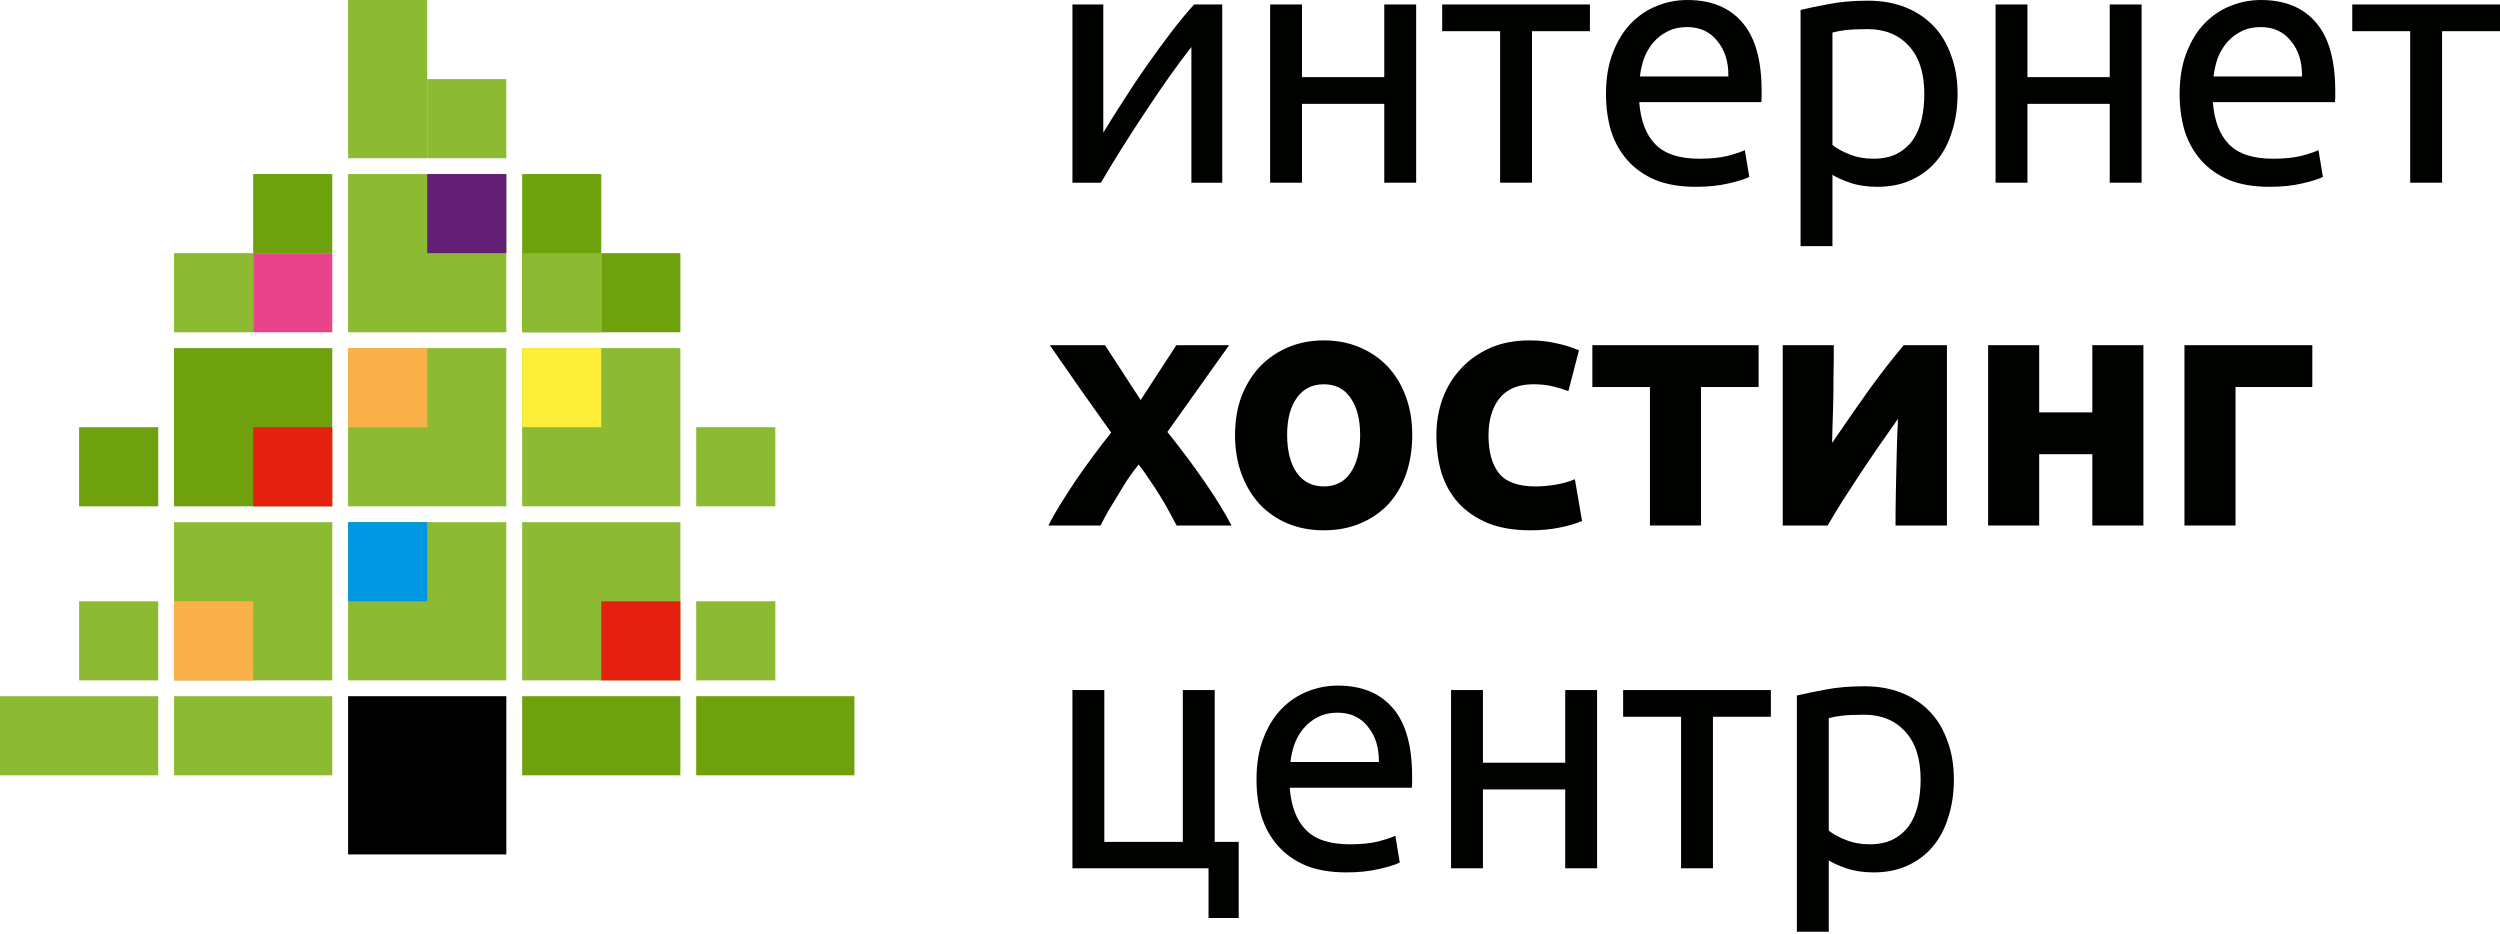
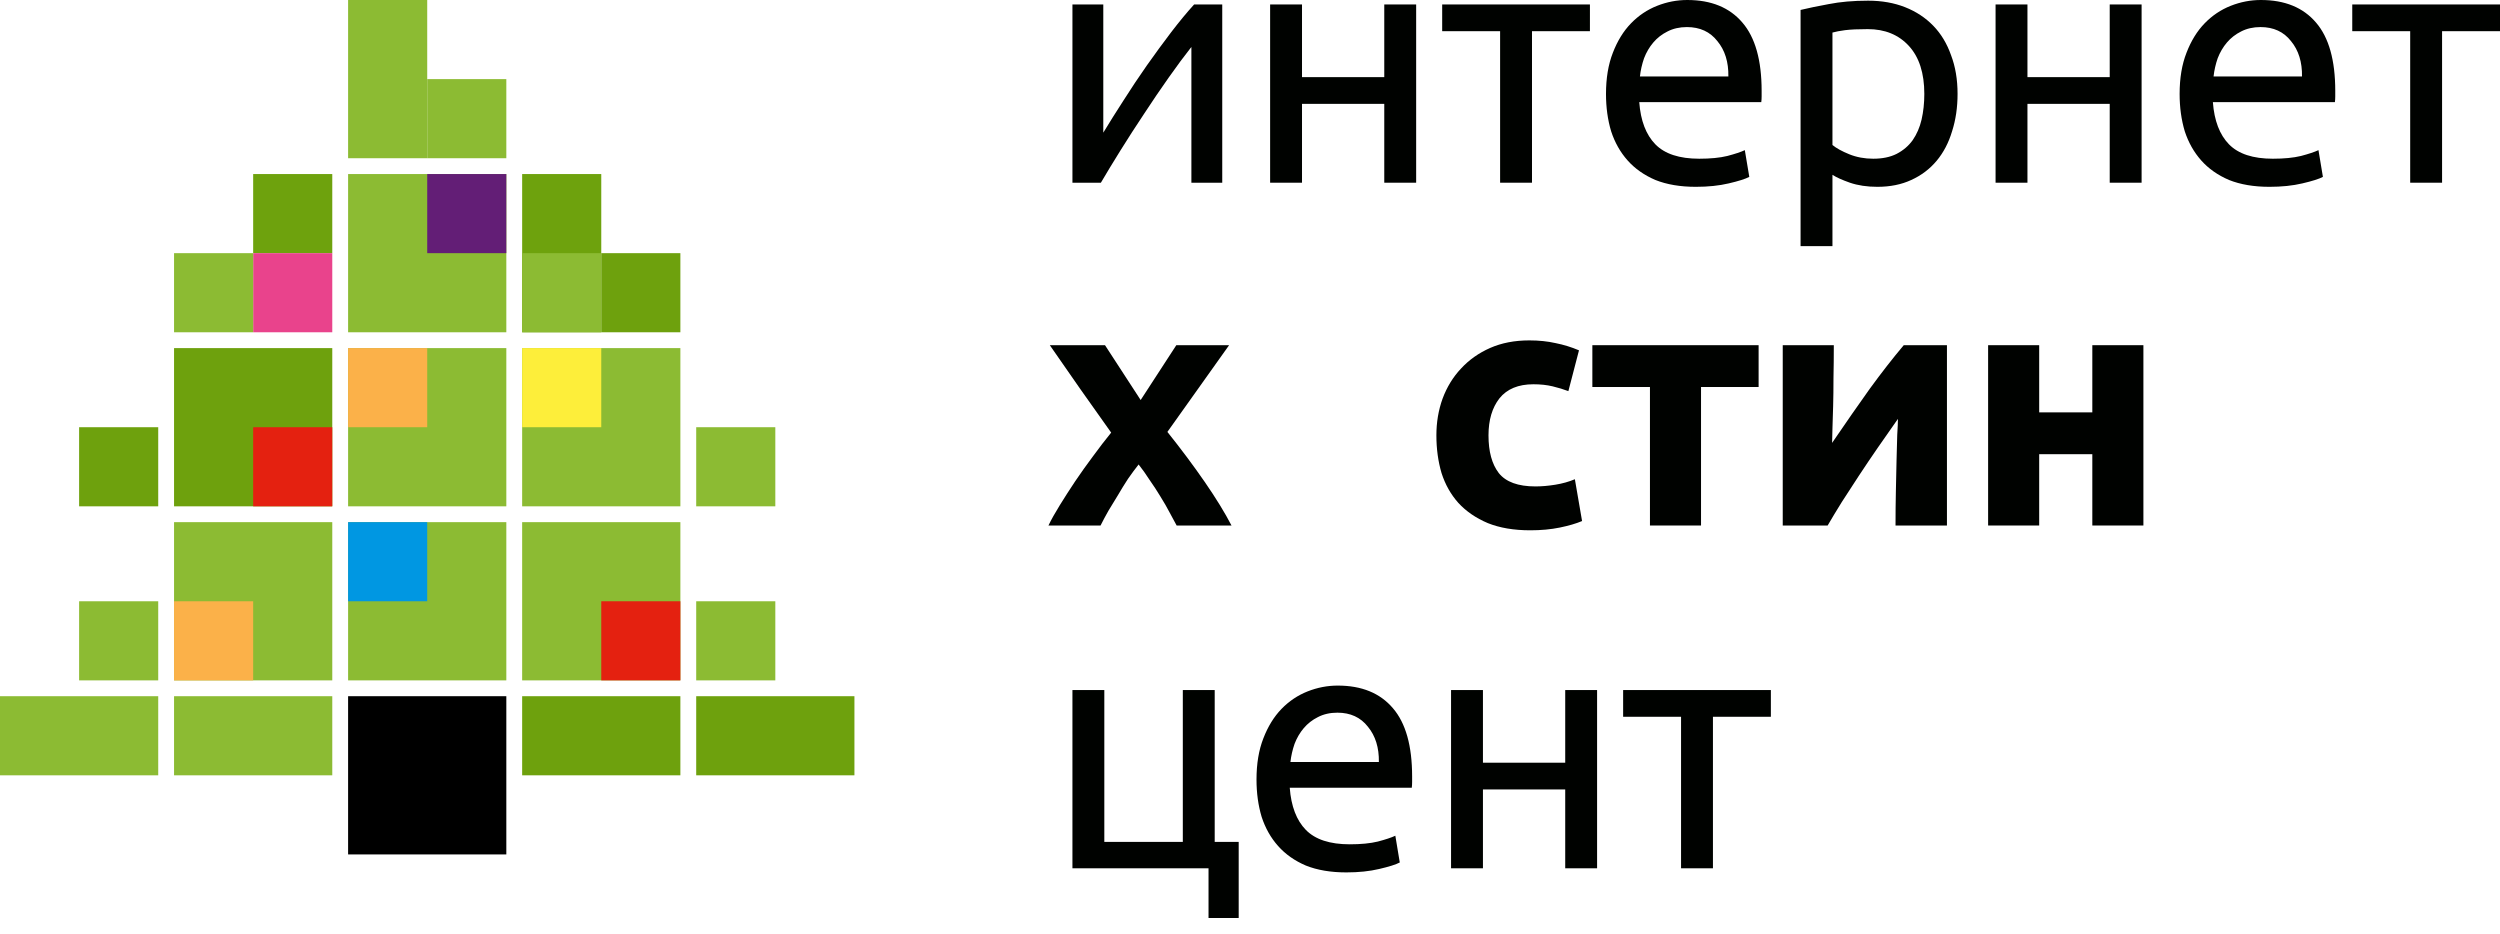
<svg xmlns="http://www.w3.org/2000/svg" width="158" height="59" viewBox="0 0 158 59" fill="none">
  <path d="M77.246 0.282V11.547H75.296V2.968C74.862 3.517 74.386 4.16 73.866 4.896C73.346 5.633 72.826 6.398 72.306 7.193C71.786 7.973 71.288 8.745 70.811 9.511C70.335 10.276 69.923 10.955 69.576 11.547H67.778V0.282H69.728V8.384C70.104 7.763 70.53 7.084 71.006 6.348C71.483 5.597 71.974 4.86 72.479 4.138C72.999 3.401 73.512 2.701 74.018 2.036C74.538 1.358 75.021 0.773 75.469 0.282H77.246Z" fill="#000200" />
  <path d="M89.501 11.547H87.486V6.564H82.287V11.547H80.272V0.282H82.287V4.875H87.486V0.282H89.501V11.547Z" fill="#000200" />
  <path d="M100.483 0.282V1.971H96.822V11.547H94.807V1.971H91.146V0.282H100.483Z" fill="#000200" />
  <path d="M101.499 5.936C101.499 4.939 101.644 4.073 101.932 3.336C102.221 2.585 102.604 1.964 103.081 1.473C103.557 0.982 104.106 0.614 104.727 0.368C105.348 0.123 105.984 0 106.634 0C108.15 0 109.313 0.477 110.122 1.43C110.93 2.369 111.335 3.806 111.335 5.741C111.335 5.828 111.335 5.943 111.335 6.088C111.335 6.218 111.328 6.34 111.313 6.456H103.601C103.687 7.626 104.027 8.514 104.619 9.121C105.211 9.727 106.135 10.031 107.392 10.031C108.1 10.031 108.692 9.973 109.168 9.857C109.659 9.727 110.028 9.605 110.273 9.489L110.555 11.179C110.309 11.309 109.876 11.446 109.255 11.591C108.648 11.735 107.955 11.807 107.175 11.807C106.193 11.807 105.341 11.663 104.619 11.374C103.911 11.07 103.326 10.659 102.864 10.139C102.402 9.619 102.055 9.005 101.824 8.297C101.607 7.575 101.499 6.788 101.499 5.936ZM109.233 4.831C109.248 3.921 109.017 3.177 108.54 2.6C108.078 2.008 107.435 1.711 106.612 1.711C106.15 1.711 105.738 1.805 105.377 1.993C105.03 2.166 104.734 2.398 104.489 2.686C104.243 2.975 104.048 3.307 103.904 3.683C103.774 4.058 103.687 4.441 103.644 4.831H109.233Z" fill="#000200" />
  <path d="M121.617 5.936C121.617 4.622 121.292 3.611 120.642 2.903C119.992 2.195 119.125 1.841 118.042 1.841C117.435 1.841 116.959 1.863 116.612 1.906C116.28 1.95 116.013 2 115.811 2.058V9.164C116.056 9.366 116.41 9.561 116.872 9.749C117.334 9.937 117.84 10.031 118.389 10.031C118.966 10.031 119.457 9.93 119.862 9.727C120.281 9.511 120.62 9.222 120.88 8.861C121.14 8.485 121.328 8.052 121.443 7.561C121.559 7.055 121.617 6.514 121.617 5.936ZM123.718 5.936C123.718 6.788 123.603 7.575 123.371 8.297C123.155 9.02 122.83 9.641 122.397 10.161C121.963 10.681 121.429 11.085 120.793 11.374C120.172 11.663 119.457 11.807 118.649 11.807C117.999 11.807 117.421 11.72 116.915 11.547C116.424 11.374 116.056 11.208 115.811 11.049V15.555H113.796V0.628C114.272 0.513 114.865 0.39 115.572 0.26C116.294 0.116 117.125 0.043 118.064 0.043C118.93 0.043 119.71 0.181 120.403 0.455C121.097 0.729 121.689 1.119 122.18 1.625C122.671 2.13 123.047 2.751 123.306 3.488C123.581 4.21 123.718 5.026 123.718 5.936Z" fill="#000200" />
  <path d="M135.349 11.547H133.334V6.564H128.135V11.547H126.12V0.282H128.135V4.875H133.334V0.282H135.349V11.547Z" fill="#000200" />
  <path d="M137.752 5.936C137.752 4.939 137.897 4.073 138.186 3.336C138.475 2.585 138.857 1.964 139.334 1.473C139.811 0.982 140.359 0.614 140.98 0.368C141.602 0.123 142.237 0 142.887 0C144.403 0 145.566 0.477 146.375 1.43C147.184 2.369 147.588 3.806 147.588 5.741C147.588 5.828 147.588 5.943 147.588 6.088C147.588 6.218 147.581 6.34 147.566 6.456H139.854C139.941 7.626 140.28 8.514 140.872 9.121C141.464 9.727 142.389 10.031 143.645 10.031C144.353 10.031 144.945 9.973 145.422 9.857C145.913 9.727 146.281 9.605 146.527 9.489L146.808 11.179C146.563 11.309 146.129 11.446 145.508 11.591C144.902 11.735 144.208 11.807 143.429 11.807C142.446 11.807 141.594 11.663 140.872 11.374C140.164 11.07 139.579 10.659 139.117 10.139C138.655 9.619 138.309 9.005 138.077 8.297C137.861 7.575 137.752 6.788 137.752 5.936ZM145.487 4.831C145.501 3.921 145.27 3.177 144.793 2.6C144.331 2.008 143.689 1.711 142.865 1.711C142.403 1.711 141.991 1.805 141.63 1.993C141.284 2.166 140.988 2.398 140.742 2.686C140.497 2.975 140.302 3.307 140.157 3.683C140.027 4.058 139.941 4.441 139.897 4.831H145.487Z" fill="#000200" />
  <path d="M158 0.282V1.971H154.339V11.547H152.324V1.971H148.663V0.282H158Z" fill="#000200" />
  <path d="M72.09 25.282L74.343 21.816H77.679L73.779 27.297C74.646 28.381 75.433 29.435 76.141 30.46C76.848 31.486 77.412 32.403 77.831 33.212H74.364C74.249 32.995 74.104 32.728 73.931 32.41C73.758 32.078 73.563 31.738 73.346 31.392C73.129 31.031 72.898 30.677 72.653 30.33C72.422 29.969 72.191 29.644 71.96 29.355C71.743 29.63 71.519 29.933 71.288 30.265C71.071 30.598 70.862 30.937 70.66 31.284C70.457 31.616 70.255 31.948 70.053 32.28C69.865 32.612 69.699 32.923 69.555 33.212H66.262C66.435 32.851 66.673 32.425 66.977 31.933C67.28 31.442 67.605 30.937 67.951 30.417C68.313 29.883 68.688 29.355 69.078 28.835C69.468 28.301 69.851 27.803 70.226 27.341C69.576 26.431 68.926 25.514 68.276 24.589C67.627 23.65 66.984 22.726 66.348 21.816H69.836L72.09 25.282Z" fill="#000200" />
-   <path d="M89.254 27.492C89.254 28.388 89.124 29.211 88.864 29.962C88.604 30.699 88.229 31.334 87.738 31.869C87.247 32.388 86.654 32.793 85.961 33.082C85.282 33.37 84.517 33.515 83.665 33.515C82.827 33.515 82.062 33.37 81.368 33.082C80.689 32.793 80.105 32.388 79.614 31.869C79.122 31.334 78.74 30.699 78.465 29.962C78.191 29.211 78.054 28.388 78.054 27.492C78.054 26.597 78.191 25.781 78.465 25.044C78.754 24.308 79.144 23.679 79.635 23.159C80.141 22.639 80.733 22.235 81.412 21.946C82.105 21.657 82.856 21.513 83.665 21.513C84.488 21.513 85.239 21.657 85.918 21.946C86.611 22.235 87.203 22.639 87.694 23.159C88.185 23.679 88.568 24.308 88.843 25.044C89.117 25.781 89.254 26.597 89.254 27.492ZM85.961 27.492C85.961 26.496 85.759 25.716 85.355 25.152C84.965 24.575 84.401 24.286 83.665 24.286C82.928 24.286 82.358 24.575 81.953 25.152C81.549 25.716 81.347 26.496 81.347 27.492C81.347 28.489 81.549 29.283 81.953 29.875C82.358 30.453 82.928 30.742 83.665 30.742C84.401 30.742 84.965 30.453 85.355 29.875C85.759 29.283 85.961 28.489 85.961 27.492Z" fill="#000200" />
  <path d="M90.78 27.514C90.78 26.691 90.91 25.918 91.17 25.196C91.444 24.459 91.834 23.824 92.34 23.289C92.845 22.741 93.459 22.307 94.181 21.989C94.903 21.672 95.727 21.513 96.651 21.513C97.257 21.513 97.814 21.571 98.319 21.686C98.825 21.787 99.316 21.939 99.792 22.141L99.121 24.719C98.817 24.604 98.485 24.503 98.124 24.416C97.763 24.329 97.359 24.286 96.911 24.286C95.958 24.286 95.243 24.582 94.766 25.174C94.304 25.766 94.073 26.546 94.073 27.514C94.073 28.539 94.29 29.334 94.723 29.897C95.171 30.46 95.943 30.742 97.041 30.742C97.431 30.742 97.85 30.706 98.297 30.634C98.745 30.561 99.157 30.446 99.532 30.287L99.987 32.93C99.612 33.089 99.142 33.226 98.579 33.342C98.016 33.457 97.395 33.515 96.716 33.515C95.676 33.515 94.781 33.363 94.029 33.06C93.278 32.742 92.657 32.316 92.166 31.782C91.69 31.247 91.336 30.619 91.105 29.897C90.888 29.16 90.78 28.366 90.78 27.514Z" fill="#000200" />
  <path d="M111.144 24.459H107.505V33.212H104.277V24.459H100.637V21.816H111.144V24.459Z" fill="#000200" />
  <path d="M123.047 21.816V33.212H119.797C119.797 32.489 119.804 31.775 119.819 31.067C119.833 30.345 119.848 29.68 119.862 29.074C119.876 28.467 119.891 27.94 119.905 27.492C119.934 27.03 119.949 26.691 119.949 26.474C119.53 27.066 119.111 27.666 118.692 28.272C118.273 28.879 117.869 29.478 117.479 30.07C117.103 30.648 116.742 31.204 116.396 31.738C116.064 32.273 115.767 32.764 115.507 33.212H112.669V21.816H115.897C115.897 22.538 115.89 23.232 115.876 23.896C115.876 24.546 115.869 25.138 115.854 25.672C115.84 26.207 115.825 26.676 115.811 27.081C115.796 27.471 115.789 27.774 115.789 27.991C116.656 26.72 117.45 25.578 118.172 24.567C118.909 23.556 119.624 22.639 120.317 21.816H123.047Z" fill="#000200" />
  <path d="M135.463 33.212H132.235V28.705H128.877V33.212H125.649V21.816H128.877V26.062H132.235V21.816H135.463V33.212Z" fill="#000200" />
-   <path d="M146.139 24.459H141.286V33.212H138.058V21.816H146.139V24.459Z" fill="#000200" />
  <path d="M76.769 53.208H78.285V58.017H76.379V54.876H67.778V43.611H69.793V53.208H74.754V43.611H76.769V53.208Z" fill="#000200" />
  <path d="M79.411 49.265C79.411 48.269 79.555 47.402 79.844 46.665C80.133 45.914 80.516 45.293 80.992 44.802C81.469 44.311 82.018 43.943 82.639 43.697C83.26 43.452 83.895 43.329 84.545 43.329C86.062 43.329 87.224 43.806 88.033 44.759C88.842 45.698 89.246 47.135 89.246 49.07C89.246 49.157 89.246 49.272 89.246 49.417C89.246 49.547 89.239 49.669 89.225 49.785H81.512C81.599 50.955 81.938 51.843 82.53 52.45C83.123 53.056 84.047 53.36 85.303 53.36C86.011 53.36 86.603 53.302 87.08 53.186C87.571 53.056 87.939 52.934 88.185 52.818L88.466 54.508C88.221 54.638 87.788 54.775 87.167 54.919C86.56 55.064 85.867 55.136 85.087 55.136C84.105 55.136 83.252 54.992 82.53 54.703C81.823 54.4 81.238 53.988 80.776 53.468C80.313 52.948 79.967 52.334 79.736 51.627C79.519 50.904 79.411 50.117 79.411 49.265ZM87.145 48.16C87.159 47.25 86.928 46.506 86.452 45.929C85.99 45.337 85.347 45.041 84.523 45.041C84.061 45.041 83.65 45.134 83.289 45.322C82.942 45.495 82.646 45.727 82.4 46.015C82.155 46.304 81.96 46.636 81.816 47.012C81.686 47.387 81.599 47.77 81.555 48.16H87.145Z" fill="#000200" />
  <path d="M100.936 54.876H98.922V49.893H93.722V54.876H91.707V43.611H93.722V48.203H98.922V43.611H100.936V54.876Z" fill="#000200" />
  <path d="M111.919 43.611V45.3H108.258V54.876H106.243V45.3H102.582V43.611H111.919Z" fill="#000200" />
-   <path d="M121.384 49.265C121.384 47.951 121.059 46.94 120.409 46.232C119.759 45.524 118.893 45.17 117.809 45.17C117.203 45.17 116.726 45.192 116.379 45.235C116.047 45.279 115.78 45.329 115.578 45.387V52.493C115.823 52.695 116.177 52.89 116.639 53.078C117.102 53.266 117.607 53.36 118.156 53.36C118.734 53.36 119.225 53.258 119.629 53.056C120.048 52.84 120.387 52.551 120.647 52.19C120.907 51.814 121.095 51.381 121.211 50.89C121.326 50.384 121.384 49.843 121.384 49.265ZM123.485 49.265C123.485 50.117 123.37 50.904 123.139 51.627C122.922 52.349 122.597 52.97 122.164 53.49C121.731 54.01 121.196 54.414 120.561 54.703C119.94 54.992 119.225 55.136 118.416 55.136C117.766 55.136 117.188 55.049 116.683 54.876C116.192 54.703 115.823 54.537 115.578 54.378V58.884H113.563V43.957C114.04 43.842 114.632 43.719 115.34 43.589C116.062 43.444 116.892 43.372 117.831 43.372C118.698 43.372 119.477 43.51 120.171 43.784C120.864 44.058 121.456 44.448 121.947 44.954C122.438 45.459 122.814 46.08 123.074 46.817C123.348 47.539 123.485 48.355 123.485 49.265Z" fill="#000200" />
  <rect x="22" width="5" height="10" fill="#8CBB33" />
  <rect x="22" y="11" width="10" height="10" fill="#8CBB33" />
  <rect x="16" y="11" width="5" height="5" fill="#6EA20D" />
  <rect x="16" y="16" width="5" height="5" fill="#E9438C" />
  <rect x="33" y="11" width="5" height="10" fill="#6EA20D" />
  <rect x="11" y="22" width="10" height="10" fill="#6EA10D" />
  <rect x="22" y="33" width="10" height="10" fill="#8CBB33" />
  <rect x="22" y="44" width="10" height="10" fill="black" />
  <rect x="5" y="27" width="5" height="5" fill="#6EA10D" />
  <rect x="44" y="44" width="10" height="5" fill="#6EA10D" />
  <rect x="38" y="16" width="5" height="5" fill="#6EA10D" />
  <rect x="33" y="44" width="10" height="5" fill="#6EA10D" />
  <rect x="11" y="33" width="10" height="10" fill="#8CBB33" />
  <rect x="21" y="44" width="5" height="10" transform="rotate(90 21 44)" fill="#8CBB33" />
  <rect x="10" y="44" width="5" height="10" transform="rotate(90 10 44)" fill="#8CBB33" />
  <rect x="5" y="38" width="5" height="5" fill="#8CBB33" />
  <rect x="27" y="5" width="5" height="5" fill="#8CBB33" />
  <rect x="11" y="16" width="5" height="5" fill="#8CBB33" />
  <rect x="22" y="22" width="10" height="10" fill="#8CBB33" />
  <rect x="44" y="38" width="5" height="5" fill="#8CBB33" />
  <rect x="33" y="22" width="10" height="10" fill="#8CBB33" />
  <rect x="33" y="33" width="10" height="10" fill="#8CBB33" />
  <rect x="44" y="27" width="5" height="5" fill="#8CBB33" />
  <rect x="33" y="16" width="5" height="5" fill="#8CBB33" />
  <rect x="27" y="11" width="5" height="5" fill="#631E76" />
  <rect x="22" y="33" width="5" height="5" fill="#0097E2" />
  <rect x="16" y="27" width="5" height="5" fill="#E42110" />
  <rect x="38" y="38" width="5" height="5" fill="#E42110" />
  <rect x="22" y="22" width="5" height="5" fill="#FBB149" />
  <rect x="11" y="38" width="5" height="5" fill="#FBB149" />
  <rect x="33" y="22" width="5" height="5" fill="#FDEE3A" />
</svg>